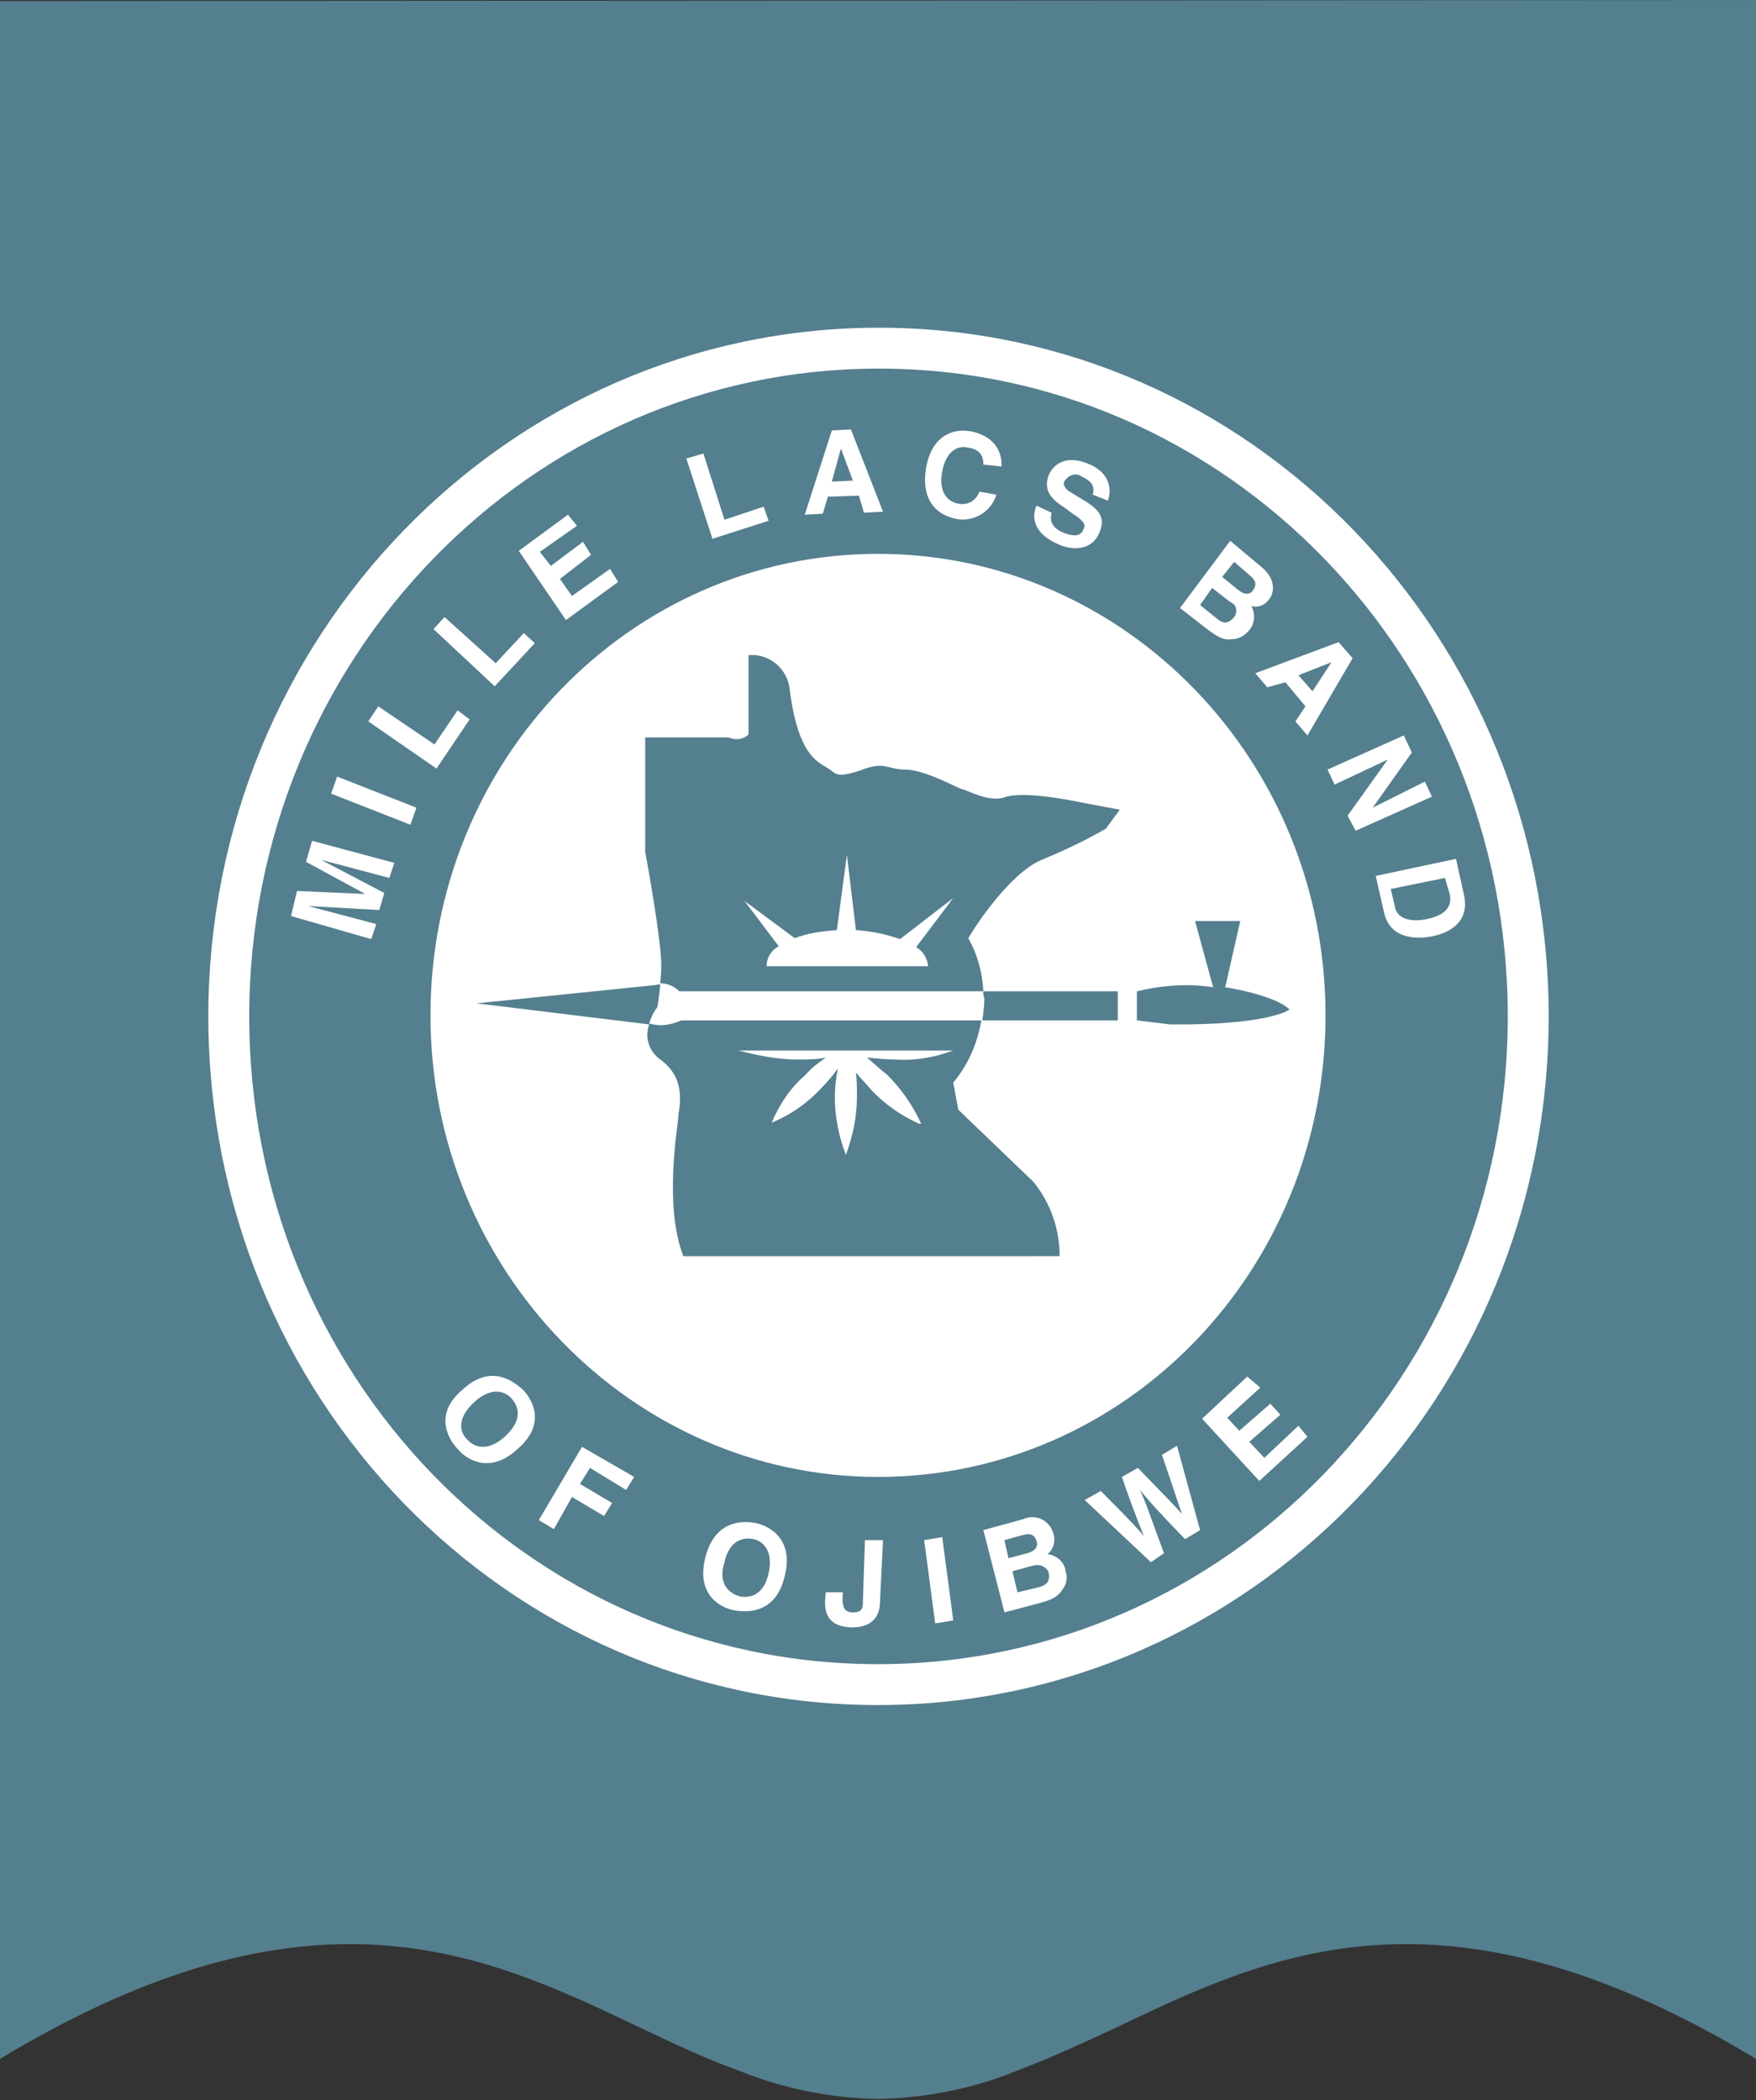
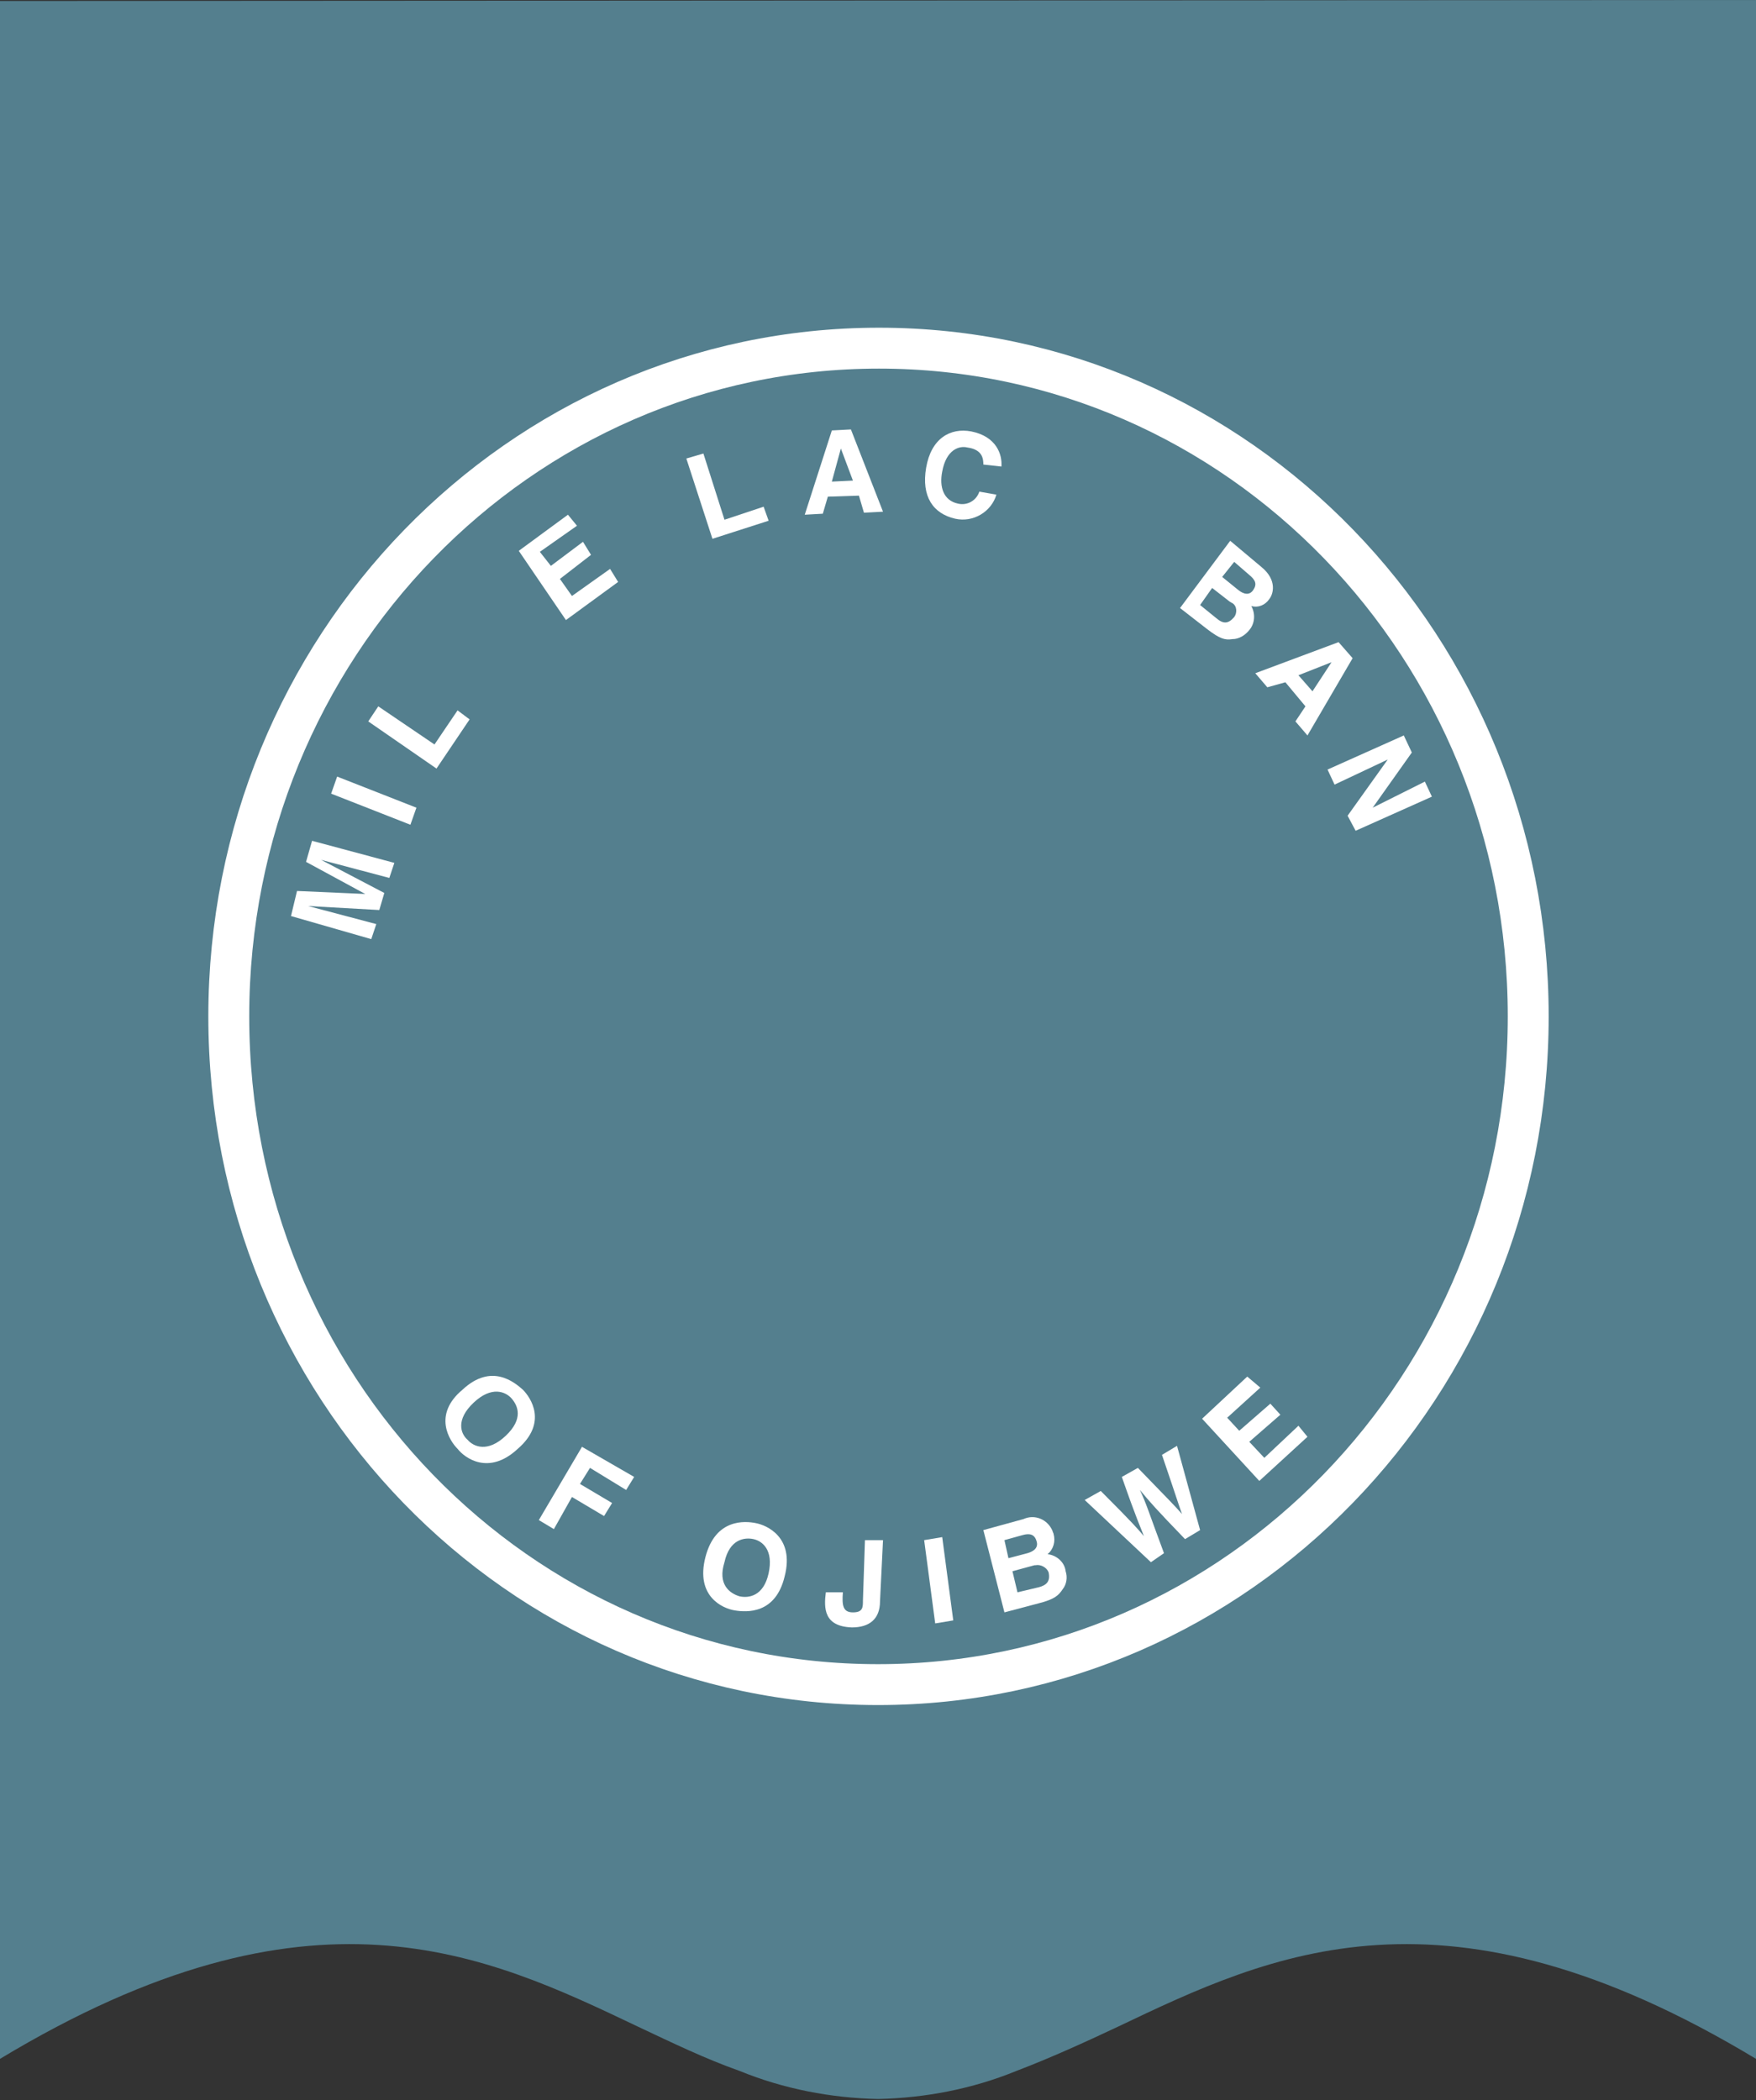
<svg xmlns="http://www.w3.org/2000/svg" xmlns:xlink="http://www.w3.org/1999/xlink" version="1.1" id="Group_224" x="0px" y="0px" viewBox="0 0 175 209.3" style="enable-background:new 0 0 175 209.3;" xml:space="preserve">
  <rect x="0" y="0" width="175" height="209.3" fill="#333333" stroke="none" />
  <style type="text/css">
	.st0{fill:#547F8E;}
	.st1{fill:none;stroke:#FFFFFF;stroke-width:4.076;stroke-miterlimit:10;}
	.st2{fill:none;}
	.st3{fill:#FFFFFF;}
	.st4{clip-path:url(#SVGID_2_);}
	.st5{clip-path:url(#SVGID_4_);}
	.st6{clip-path:url(#SVGID_6_);}
	.st7{clip-path:url(#SVGID_8_);}
	.st8{clip-path:url(#SVGID_10_);}
</style>
  <path id="Path_221" class="st0" d="M63.6,202c3.4,1.6,6.7,3.2,10.1,4.4c4.4,1.8,9.1,2.7,13.8,2.8c4.7-0.1,9.4-1,13.8-2.8  c3.4-1.3,6.7-2.8,10.1-4.4c15.3-7.3,32.6-15.5,63.6,3.2V0L0,0.1v205.1C31,186.5,48.3,194.7,63.6,202" />
  <path id="Path_222" class="st1" d="M22.8,101.3c0-36.7,28.9-66.6,64.8-66.6s64.7,29.9,64.7,66.6s-28.9,66.6-64.8,66.6  S22.8,138.1,22.8,101.3z" />
  <rect id="Rectangle_1055" class="st2" width="175" height="209.3" />
  <path id="Path_223" class="st3" d="M39.3,86l-0.5,1.5l-6.8-1.8l6.3,3.3l-0.5,1.7l-7.1-0.4l6.8,1.8l-0.5,1.5l-8-2.3l0.6-2.5l6.8,0.3  l-5.9-3.2l0.6-2.1L39.3,86z" />
  <path id="Path_224" class="st3" d="M41.5,80.5l-0.6,1.7L33,79.1l0.6-1.7L41.5,80.5z" />
  <path id="Path_225" class="st3" d="M43.3,74.2l2.3-3.4l1.2,0.9l-3.3,4.9l-6.8-4.7l1-1.5L43.3,74.2z" />
-   <path id="Path_226" class="st3" d="M49.4,66.1l2.8-3l1.1,1l-4,4.3l-6.1-5.7l1.1-1.2L49.4,66.1z" />
  <path id="Path_227" class="st3" d="M57.5,52.4L53.8,55l1.1,1.4l3.2-2.4l0.8,1.3l-3.1,2.4l1.2,1.7l3.8-2.7l0.8,1.3l-5.2,3.8l-4.7-6.9  l4.9-3.6L57.5,52.4z" />
  <path id="Path_228" class="st3" d="M72.2,51.8l3.9-1.3l0.5,1.4L71,53.7l-2.6-8l1.7-0.5L72.2,51.8z" />
  <path id="Path_229" class="st3" d="M82.9,48l2.1-0.1l-1.2-3.2L82.9,48z M82,51.2l-1.8,0.1l2.7-8.4l1.9-0.1L88,51l-1.9,0.1l-0.5-1.7  l-3.1,0.1L82,51.2z" />
  <g id="Group_215" transform="translate(0 0)">
    <g>
      <defs>
        <rect id="SVGID_1_" width="175" height="209.3" />
      </defs>
      <clipPath id="SVGID_2_">
        <use xlink:href="#SVGID_1_" style="overflow:visible;" />
      </clipPath>
      <g id="Group_214" transform="translate(0 0)" class="st4">
        <path id="Path_230" class="st3" d="M98,46.3c0-0.6-0.1-1.5-1.6-1.7c-0.8-0.2-2.1,0.2-2.5,2.4c-0.3,1.5,0.1,2.9,1.6,3.2     c0.9,0.2,1.8-0.3,2.1-1.2l1.7,0.3c-0.5,1.7-2.3,2.8-4.1,2.4c-2.2-0.5-3.4-2.2-2.9-5.1s2.4-4,4.5-3.6c2.5,0.5,3.1,2.3,3,3.5     L98,46.3z" />
-         <path id="Path_231" class="st3" d="M104.8,51.1c-0.1,0.4-0.3,1.4,1.2,2c0.8,0.3,1.7,0.5,2-0.4c0.3-0.5-0.3-1-1.1-1.5l-0.8-0.6     c-1.1-0.7-2.2-1.6-1.6-3.2c0.3-0.8,1.4-2.2,3.9-1.2c2.3,0.9,2.4,2.7,2,3.7l-1.5-0.6c0.1-0.4,0.3-1.2-1.1-1.8     c-0.5-0.4-1.2-0.2-1.6,0.3c0,0,0,0.1-0.1,0.1c-0.3,0.5,0.3,1,0.5,1.1l1.8,1.1c1,0.7,1.8,1.4,1.2,2.9c-0.9,2.3-3.4,1.6-4,1.3     c-2.9-1.2-2.7-3-2.3-3.9L104.8,51.1z" />
        <path id="Path_232" class="st3" d="M121.8,57.5l1.6,1.3c0.5,0.4,1.1,0.6,1.5,0s0.2-1-0.4-1.5L123,56L121.8,57.5z M119.6,60.3     l1.6,1.3c0.7,0.6,1.2,0.6,1.8-0.1c0.3-0.4,0.3-1.1-0.2-1.4c-0.1,0-0.1-0.1-0.2-0.1l-1.8-1.4L119.6,60.3z M122.6,53.9l3.1,2.6     c1.6,1.3,1.2,2.7,0.8,3.2c-0.4,0.6-1.1,0.9-1.8,0.7c0.4,0.7,0.4,1.7-0.2,2.4c-0.4,0.5-1,0.9-1.7,0.9c-0.7,0.1-1.2,0-2.5-1     l-2.7-2.1L122.6,53.9z" />
      </g>
    </g>
  </g>
  <path id="Path_233" class="st3" d="M129.4,67.3l1.4,1.6l1.9-2.9L129.4,67.3z M126.3,68.5l-1.2-1.4l8.3-3.1l1.4,1.6l-4.5,7.7  l-1.2-1.4l1-1.5l-2-2.4L126.3,68.5z" />
  <path id="Path_234" class="st3" d="M142,77.9l0.7,1.5l-7.6,3.4l-0.8-1.5l4-5.6l-5.3,2.5l-0.7-1.5l7.6-3.4l0.8,1.7l-3.9,5.5L142,77.9  z" />
  <g id="Group_217" transform="translate(0 0)">
    <g>
      <defs>
        <rect id="SVGID_3_" width="175" height="209.3" />
      </defs>
      <clipPath id="SVGID_4_">
        <use xlink:href="#SVGID_3_" style="overflow:visible;" />
      </clipPath>
      <g id="Group_216" transform="translate(0 0)" class="st5">
-         <path id="Path_235" class="st3" d="M138.6,88.6l0.4,1.7c0.2,1.4,1.8,1.6,3.2,1.3c2.4-0.5,2.4-1.7,2.3-2.4l-0.5-1.7L138.6,88.6z      M145.1,85.6l0.8,3.6c0.6,2.8-1.6,3.8-3.1,4.1c-1.8,0.4-4.4,0.2-4.9-2.5l-0.8-3.5L145.1,85.6z" />
        <path id="Path_236" class="st3" d="M46.6,143.5c0.6,0.7,2,1.3,3.8-0.4s1.2-3,0.6-3.7s-2-1.3-3.8,0.4     C45.4,141.5,45.9,142.9,46.6,143.5 M52.1,138.5c0.8,0.8,2.5,3.3-0.5,5.9c-2.9,2.7-5.3,0.9-6,0c-0.8-0.8-2.5-3.4,0.5-5.9     C49,135.8,51.3,137.8,52.1,138.5" />
      </g>
    </g>
  </g>
  <path id="Path_237" class="st3" d="M55.2,152.4l-1.5-0.9l4.3-7.3l5.2,3l-0.8,1.3l-3.6-2.2l-1,1.6l3.2,1.9l-0.8,1.3l-3.2-1.9  L55.2,152.4z" />
  <g id="Group_219" transform="translate(0 0)">
    <g>
      <defs>
        <rect id="SVGID_5_" width="175" height="209.3" />
      </defs>
      <clipPath id="SVGID_6_">
        <use xlink:href="#SVGID_5_" style="overflow:visible;" />
      </clipPath>
      <g id="Group_218" transform="translate(0 0)" class="st6">
        <path id="Path_238" class="st3" d="M73.7,159.1c0.9,0.2,2.4,0,2.9-2.3s-0.6-3.2-1.5-3.4s-2.4,0-2.9,2.3     C71.5,157.9,72.7,158.8,73.7,159.1 M75.3,151.8c1.1,0.2,3.9,1.4,2.9,5.3c-0.9,3.8-3.8,3.6-5,3.4s-3.9-1.4-2.9-5.3     S74.3,151.6,75.3,151.8" />
        <path id="Path_239" class="st3" d="M87.7,159.6c0,1.8-1.1,2.6-2.8,2.6c-2.8-0.1-2.8-1.9-2.6-3.5l1.7,0c-0.1,1.3,0,2,1,2     s1-0.5,1-1.2l0.2-6l1.8,0L87.7,159.6z" />
      </g>
    </g>
  </g>
  <path id="Path_240" class="st3" d="M95,161.5l-1.8,0.3l-1.1-8.3l1.8-0.3L95,161.5z" />
  <g id="Group_221" transform="translate(0 0)">
    <g>
      <defs>
        <rect id="SVGID_7_" width="175" height="209.3" />
      </defs>
      <clipPath id="SVGID_8_">
        <use xlink:href="#SVGID_7_" style="overflow:visible;" />
      </clipPath>
      <g id="Group_220" transform="translate(0 0)" class="st7">
        <path id="Path_241" class="st3" d="M101.4,158.7l2.1-0.5c0.8-0.2,1.2-0.6,1-1.5c-0.2-0.5-0.8-0.8-1.3-0.7c0,0-0.1,0-0.1,0     l-2.2,0.6L101.4,158.7z M100.5,155.3l1.9-0.5c0.7-0.2,1.1-0.6,0.9-1.2c-0.2-0.7-0.7-0.8-1.4-0.6l-1.8,0.5L100.5,155.3z M98,152.5     l4-1.1c1.1-0.5,2.4,0,2.9,1.2c0,0.1,0.1,0.2,0.1,0.3c0.2,0.7,0,1.5-0.6,2c0.9,0.1,1.7,0.8,1.8,1.7c0.2,0.6,0.1,1.3-0.3,1.8     c-0.4,0.6-0.8,1-2.4,1.4l-3.4,0.9L98,152.5z" />
        <path id="Path_242" class="st3" d="M108.1,149.5l1.6-0.9c3.3,3.3,3.7,3.8,4.3,4.5c-0.3-0.8-0.7-1.6-2.2-5.9l1.6-0.9     c3.3,3.4,3.6,3.7,4.4,4.6c-0.3-0.8-0.5-1.5-2-5.9l1.5-0.9l2.3,8.4l-1.5,0.9c-2.9-3-3.5-3.7-4.5-4.9c0.7,1.5,0.8,2,2.4,6.3     l-1.3,0.9L108.1,149.5z" />
      </g>
    </g>
  </g>
  <path id="Path_243" class="st3" d="M125.6,138.3l-3.3,3l1.2,1.3l3.1-2.7l1,1.1l-3.1,2.7l1.5,1.6l3.4-3.2l0.9,1.1l-4.8,4.4l-5.7-6.2  l4.5-4.2L125.6,138.3z" />
  <g id="Group_223" transform="translate(0 0)">
    <g>
      <defs>
-         <rect id="SVGID_9_" width="175" height="209.3" />
-       </defs>
+         </defs>
      <clipPath id="SVGID_10_">
        <use xlink:href="#SVGID_9_" style="overflow:visible;" />
      </clipPath>
      <g id="Group_222" transform="translate(0 0)" class="st8">
        <path id="Path_244" class="st3" d="M116.6,102.1l-3.3-0.4v-2.9c2.5-0.6,5.1-0.8,7.6-0.4l-1.8-6.6h4.5l-1.5,6.6     c0,0,4.8,0.7,6.4,2.2C128.6,100.6,126.5,102.2,116.6,102.1 M113.2,101.9L113.2,101.9z M98,98.8h13.4v2.9H97.8     c-0.4,2.3-1.3,4.4-2.8,6.2l0.5,2.7l7.5,7.2c1.7,2.1,2.6,4.7,2.6,7.4H68.1c-2-5.1-0.5-13.2-0.5-13.9s1-3.7-1.8-5.7     c-1.1-0.8-1.6-2.2-1.1-3.5l-17.2-2.1l17.6-1.8c0.2,0,0.5-0.1,0.7-0.1c0-0.5,0.1-1,0.1-1.6c0.1-2.5-1.6-11.6-1.6-11.6V73.5h8.3     c0.7,0.3,1.5,0.2,2-0.3v-7.9c2.1-0.2,3.9,1.4,4.1,3.4c0.8,6.4,2.7,7.2,3.7,7.8s0.8,1.1,3.3,0.3c2.5-1,2.7-0.1,4.5-0.1     s4.8,1.6,5.5,1.9c0.7,0.1,2.9,1.5,4.6,0.8c1.8-0.5,6,0.3,6,0.3l5.3,1l-1.4,1.9c-2.1,1.2-4.2,2.2-6.4,3.1c-3.3,1.4-6.8,7-6.8,7     l-0.5,0.8C97.4,95.1,97.9,96.9,98,98.8 M87.5,55.2c-24.7,0-44.6,20.6-44.6,46s20.1,46,44.6,46c24.7,0,44.6-20.6,44.6-46     S112.1,55.2,87.5,55.2" />
        <path id="Path_245" class="st3" d="M98,98.8H67.7c-0.5-0.5-1.2-0.8-1.9-0.8c-0.1,1.5-0.3,2.4-0.3,2.4c-0.4,0.5-0.6,1-0.8,1.6     l0.4,0.1c0.9,0.2,1.9,0,2.8-0.4h30c0.1-0.7,0.2-1.5,0.2-2.2C98,99.3,98,99,98,98.8" />
        <path id="Path_246" class="st3" d="M89.7,93.6c-1.4-0.5-2.9-0.8-4.4-0.9l-0.9-7.5l-1,7.5c-1.4,0.1-2.9,0.3-4.2,0.8l-5-3.7     l3.4,4.5c-0.7,0.4-1.2,1.1-1.2,2h16.1c-0.1-0.8-0.5-1.5-1.2-1.9l3.7-4.9L89.7,93.6z" />
-         <path id="Path_247" class="st3" d="M85.1,106.8L85.1,106.8c0,0,0-0.1,0-0.2V106.8z" />
        <path id="Path_248" class="st3" d="M79.5,105.6c0.9,0,1.9,0,2.8-0.2c-0.7,0.5-1.4,1-2,1.7c-1.5,1.3-2.6,2.9-3.4,4.8     c1.9-0.8,3.5-1.9,4.9-3.4c0.6-0.6,1.2-1.3,1.7-2c-0.2,1-0.3,1.9-0.3,2.9c0,1.9,0.4,3.9,1.1,5.7c0.7-1.9,1.1-3.8,1.1-5.8     c0-0.8,0-1.6-0.1-2.4l0,0v-0.2c0,0.1,0,0.1,0,0.2c0.5,0.6,1,1.1,1.5,1.7c1.3,1.4,3,2.6,4.8,3.4h0.2c-0.8-1.8-2-3.5-3.4-4.9     c-0.8-0.6-1.4-1.2-2-1.7c1,0.1,1.9,0.2,2.9,0.2c1.6,0.1,3.2-0.1,4.8-0.6l0.9-0.3H73.6C75.5,105.2,77.5,105.6,79.5,105.6" />
      </g>
    </g>
  </g>
</svg>